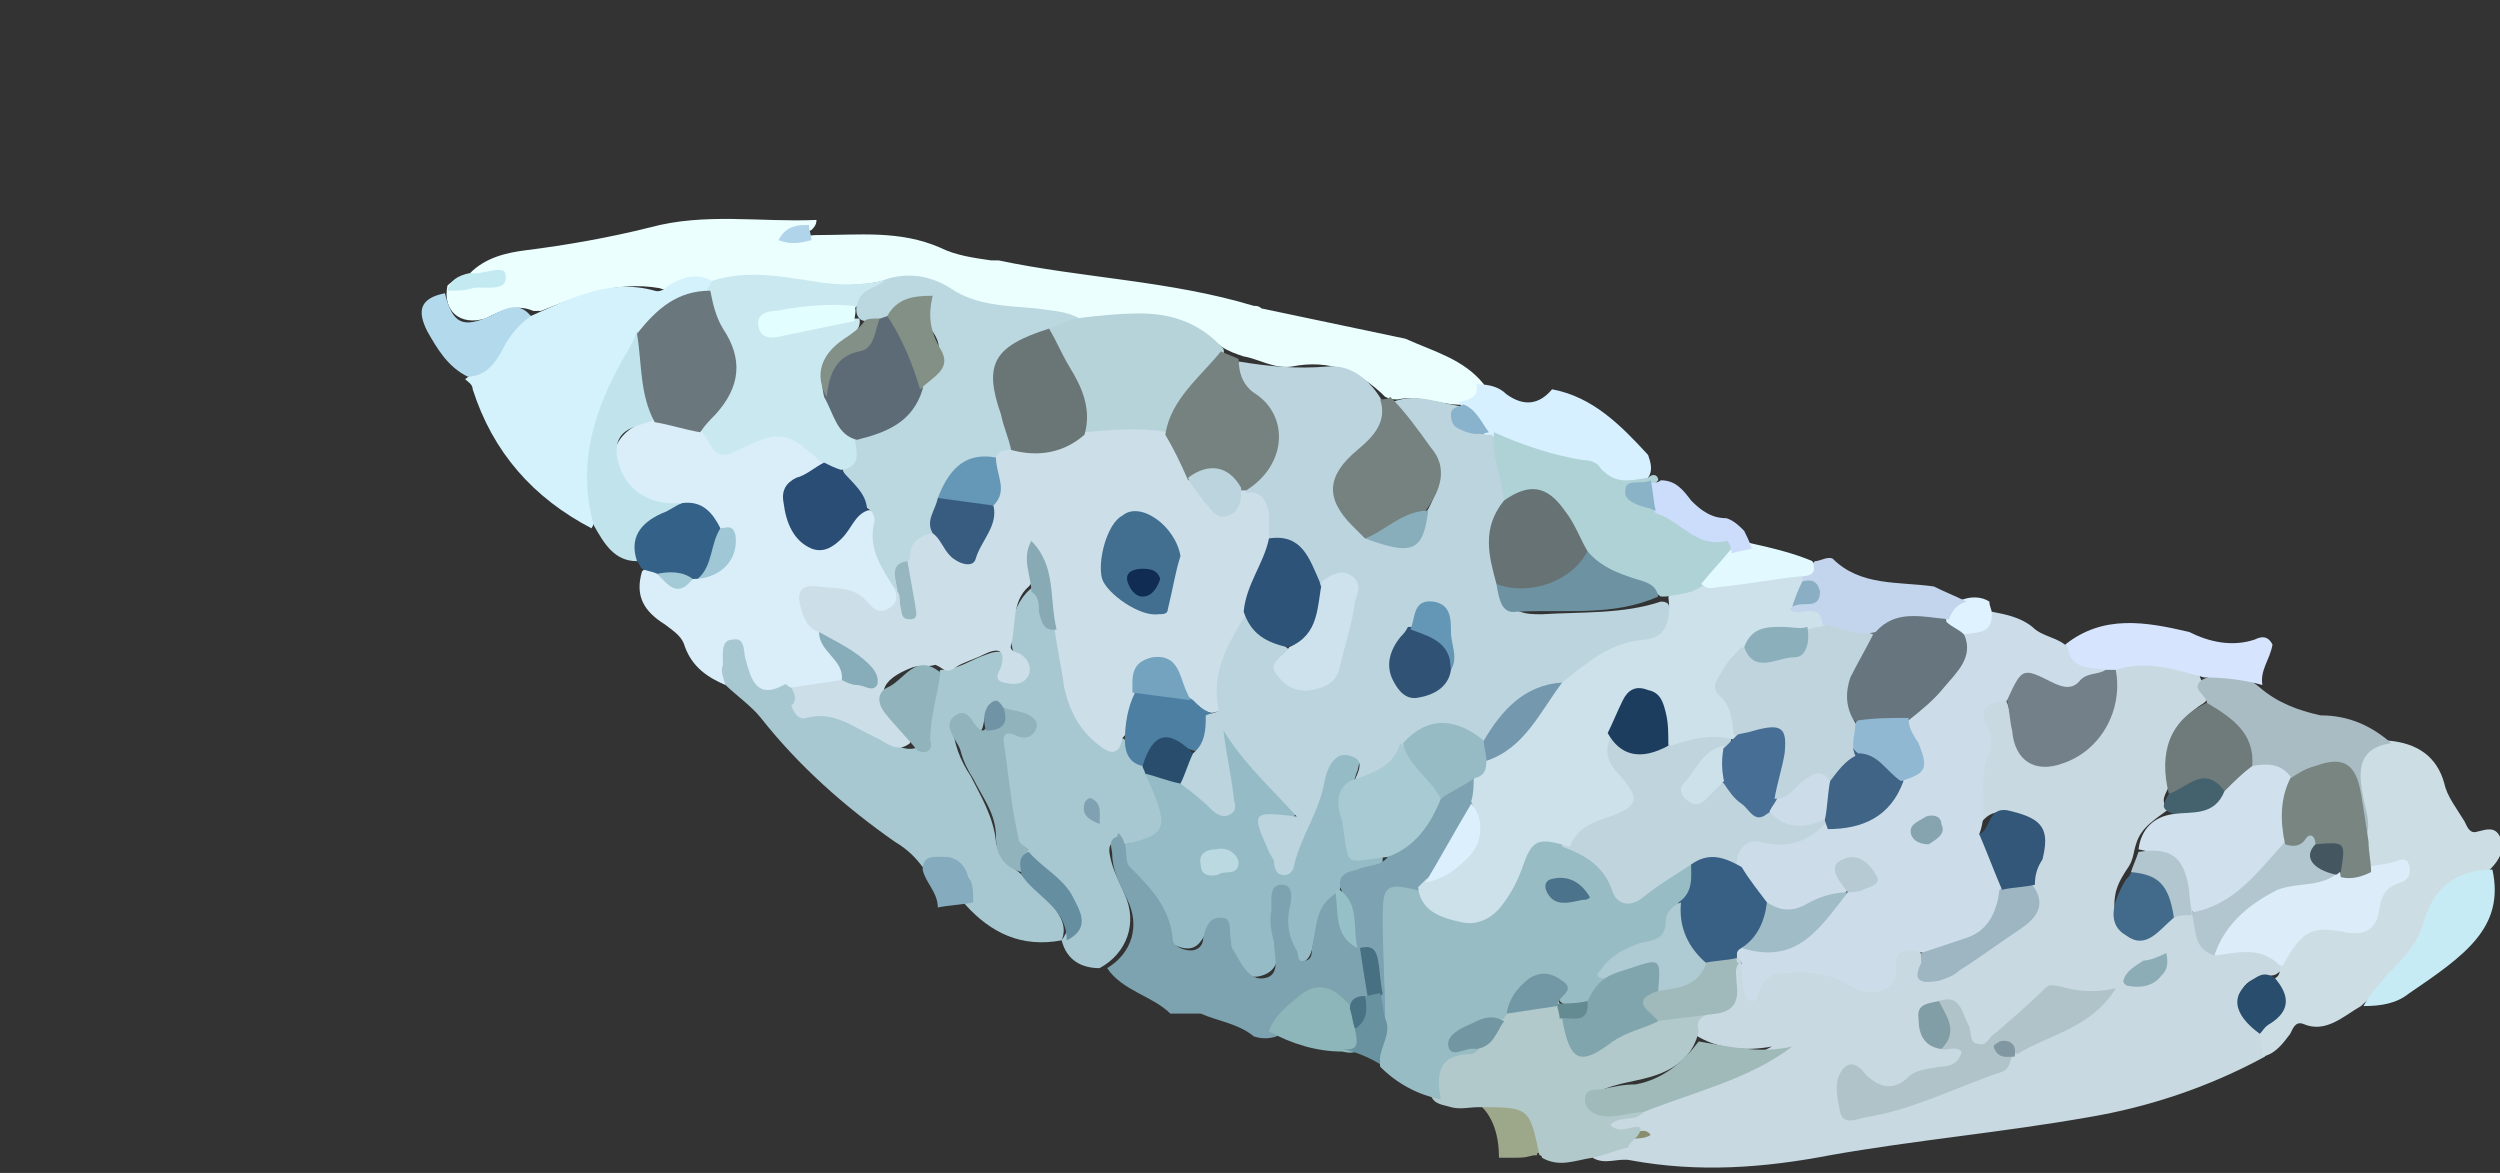
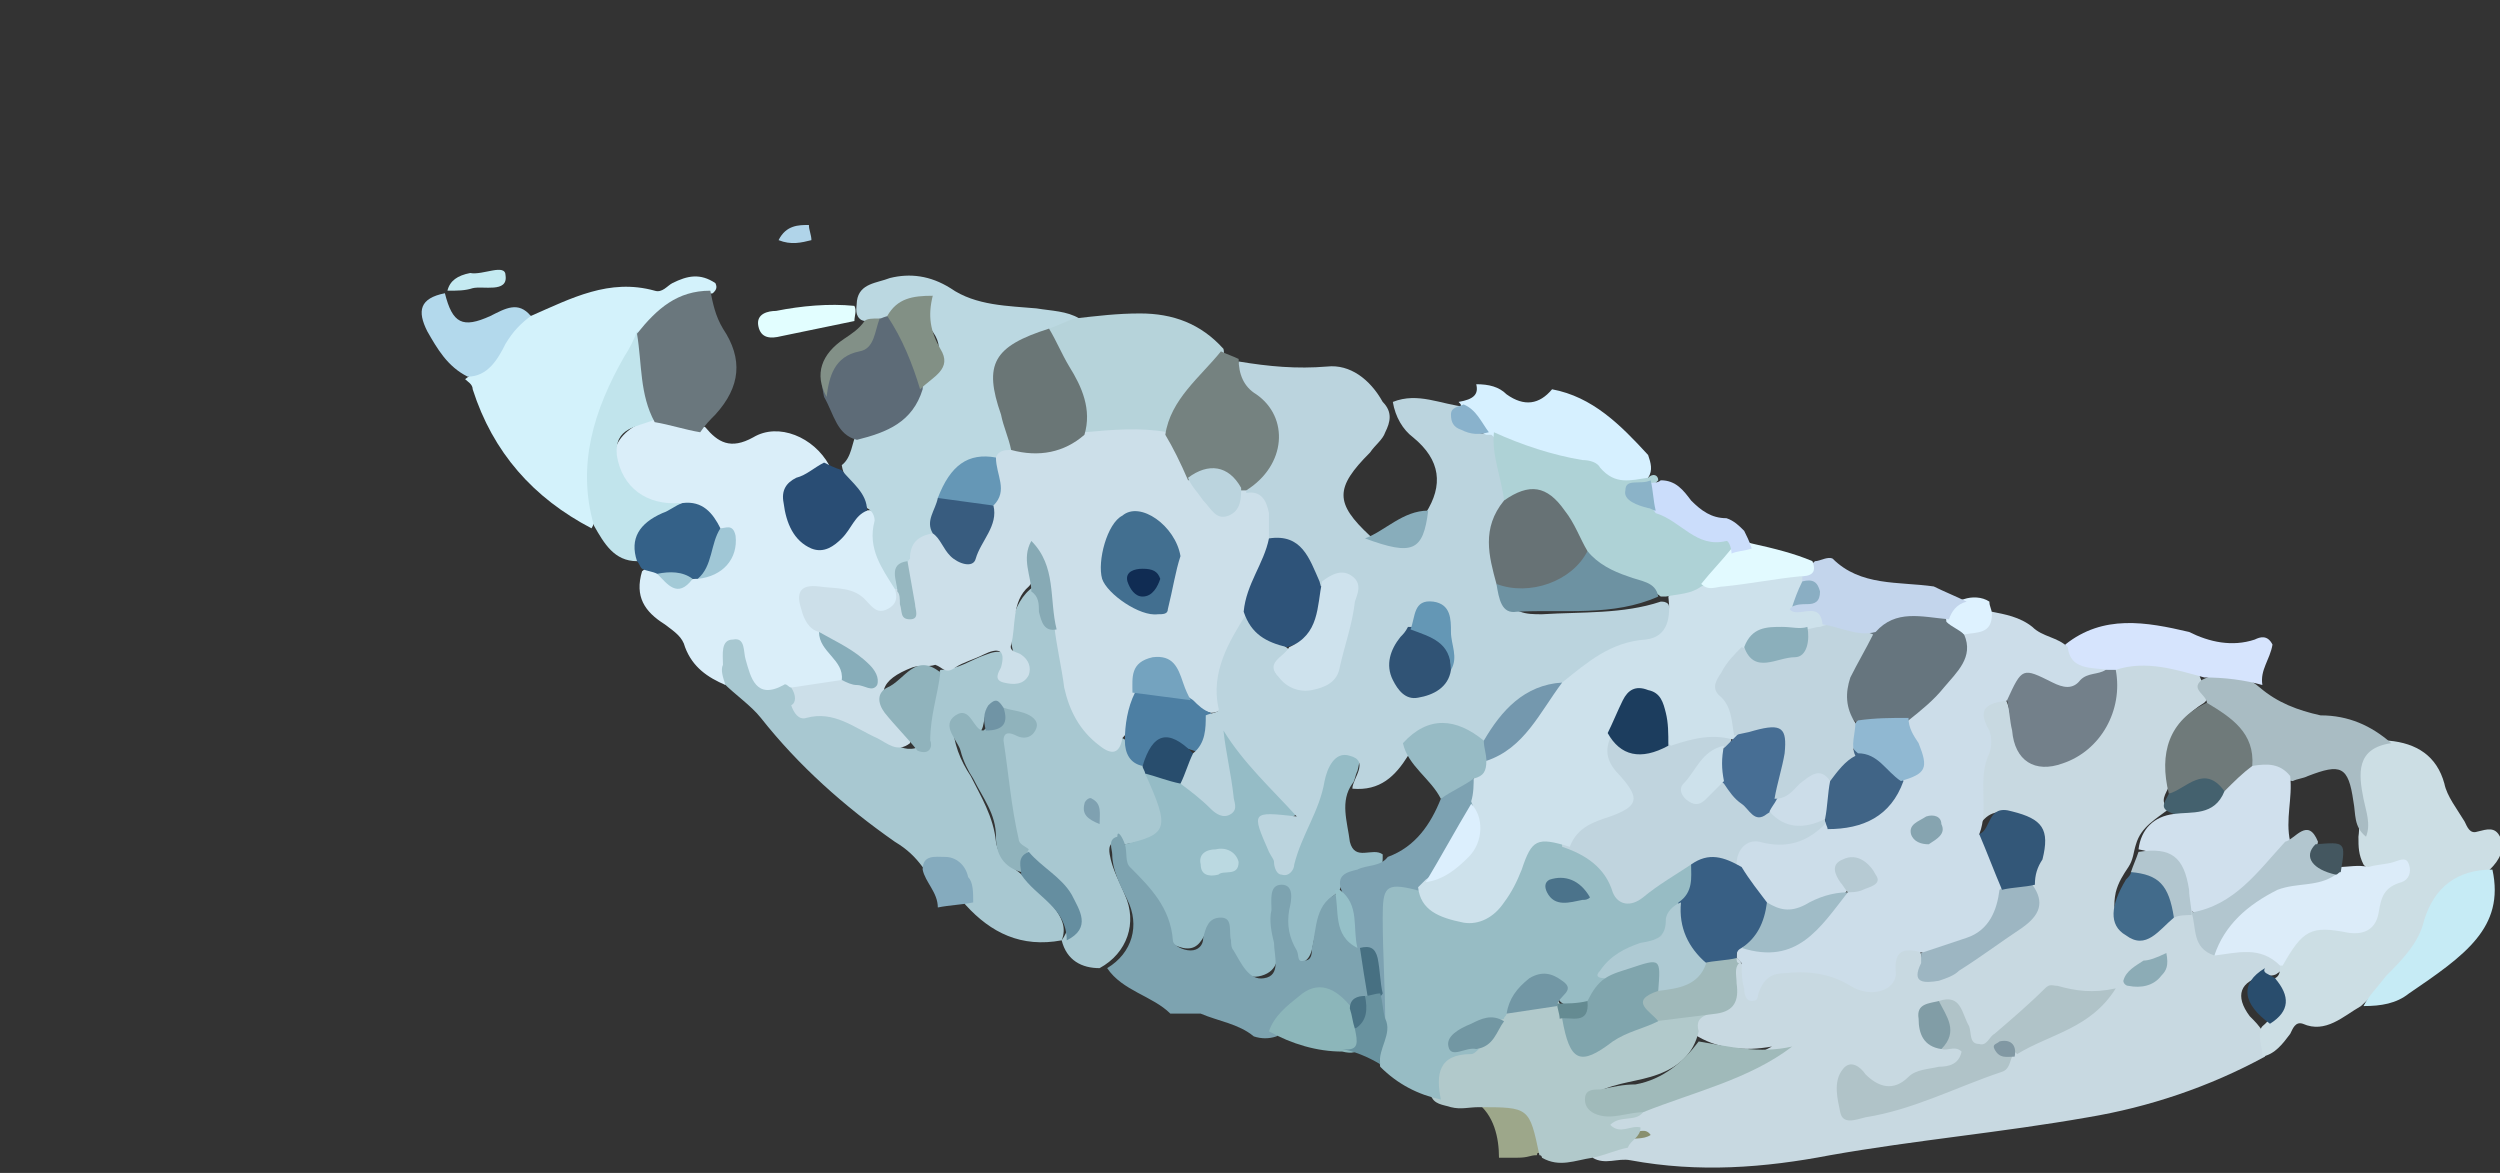
<svg xmlns="http://www.w3.org/2000/svg" version="1.1" id="Layer_1" x="0px" y="0px" viewBox="0 0 98.9 46.4" style="enable-background:new 0 0 98.9 46.4;" xml:space="preserve">
  <rect x="0" y="0" width="98.9" height="46.4" fill="#333333" stroke="none" />
  <style type="text/css">
	.st0{fill:#9DA78A;}
	.st1{fill:#898F6E;}
	.st2{fill:#C8D9E1;}
	.st3{fill:#A8C8D1;}
	.st4{fill:#ECFFFF;}
	.st5{fill:#DAEEF9;}
	.st6{fill:#CCDEE4;}
	.st7{fill:#D3F2FB;}
	.st8{fill:#B1C9CB;}
	.st9{fill:#A9BCC3;}
	.st10{fill:#C1E4EC;}
	.st11{fill:#C6EBF5;}
	.st12{fill:#D6E4FD;}
	.st13{fill:#B3D9EC;}
	.st14{fill:#346188;}
	.st15{fill:#85ABBE;}
	.st16{fill:#C4EAF1;}
	.st17{fill:#CCDDE9;}
	.st18{fill:#D0E0ED;}
	.st19{fill:#B0C3C8;}
	.st20{fill:#DCECF9;}
	.st21{fill:#73808A;}
	.st22{fill:#A0BABA;}
	.st23{fill:#6F7A7A;}
	.st24{fill:#B2C6CF;}
	.st25{fill:#9DB6C2;}
	.st26{fill:#335778;}
	.st27{fill:#A0B9BA;}
	.st28{fill:#426B8B;}
	.st29{fill:#294D6D;}
	.st30{fill:#44616E;}
	.st31{fill:#819DA6;}
	.st32{fill:#8CACB6;}
	.st33{fill:#8198A3;}
	.st34{fill:#CCDFE9;}
	.st35{fill:#95BCC6;}
	.st36{fill:#7DA3B0;}
	.st37{fill:#90B3BC;}
	.st38{fill:#4D7FA3;}
	.st39{fill:#658EA0;}
	.st40{fill:#284D6D;}
	.st41{fill:#87AAB5;}
	.st42{fill:#7094A5;}
	.st43{fill:#7FA1B1;}
	.st44{fill:#BBD4DE;}
	.st45{fill:#BBD8E1;}
	.st46{fill:#CAE8F0;}
	.st47{fill:#B6D3DA;}
	.st48{fill:#758280;}
	.st49{fill:#D6F0FF;}
	.st50{fill:#B0D4E9;}
	.st51{fill:#6A777D;}
	.st52{fill:#294D74;}
	.st53{fill:#87ADBA;}
	.st54{fill:#A0C7D6;}
	.st55{fill:#A3CAD7;}
	.st56{fill:#788581;}
	.st57{fill:#97BCC4;}
	.st58{fill:#80A5AD;}
	.st59{fill:#7297A5;}
	.st60{fill:#7297A3;}
	.st61{fill:#658B92;}
	.st62{fill:#C0D4DE;}
	.st63{fill:#66757E;}
	.st64{fill:#385F84;}
	.st65{fill:#406486;}
	.st66{fill:#90B8D2;}
	.st67{fill:#A0BCC7;}
	.st68{fill:#DEF2FF;}
	.st69{fill:#B6CAD3;}
	.st70{fill:#86A4B0;}
	.st71{fill:#445760;}
	.st72{fill:#AECAD3;}
	.st73{fill:#6A7676;}
	.st74{fill:#2E5379;}
	.st75{fill:#426F90;}
	.st76{fill:#385C7F;}
	.st77{fill:#6597B6;}
	.st78{fill:#74A3BF;}
	.st79{fill:#96B7C0;}
	.st80{fill:#A8CBD3;}
	.st81{fill:#7DA2B2;}
	.st82{fill:#BBD9E1;}
	.st83{fill:#95C0C8;}
	.st84{fill:#8CB6BA;}
	.st85{fill:#477082;}
	.st86{fill:#497284;}
	.st87{fill:#CDE1EB;}
	.st88{fill:#AED2D6;}
	.st89{fill:#677275;}
	.st90{fill:#CEE2ED;}
	.st91{fill:#6D92A2;}
	.st92{fill:#97BBC5;}
	.st93{fill:#305375;}
	.st94{fill:#7498AE;}
	.st95{fill:#88ADBB;}
	.st96{fill:#6497B5;}
	.st97{fill:#89B2CC;}
	.st98{fill:#5D6B77;}
	.st99{fill:#829085;}
	.st100{fill:#E2FEFF;}
	.st101{fill:#829087;}
	.st102{fill:#68929F;}
	.st103{fill:#4B738B;}
	.st104{fill:#476E94;}
	.st105{fill:#1C3D5E;}
	.st106{fill:#C3D5EC;}
	.st107{fill:#102C53;}
	.st108{fill:#DCEFFD;}
	.st109{fill:#E2FAFF;}
	.st110{fill:#8BAFBB;}
	.st111{fill:#8AAEC3;}
	.st112{fill:#CBDDFB;}
	.st113{fill:#8BB3C8;}
</style>
  <path class="st0" d="M59.5,45.7c0-0.8-0.2-1.7-0.9-2.2c0.2,0,0.5,0.1,0.7,0.1c1.9,0.1,2.1,0.1,1.7,2c-0.3,0-0.3,0.1-0.8,0.1  C59.8,45.7,59.7,45.7,59.5,45.7z" />
  <path class="st1" d="M64.3,45.3c-0.2-0.5,0.3-0.6,0.5-0.8c0.3,0,0.8-0.2,0.9,0.3s-0.4,0.4-0.7,0.5C64.8,45.2,64.6,45.3,64.3,45.3z" />
  <path class="st1" d="M62.2,45.5c-0.2-0.5,0-1.3,0.2-1.6c0.3,0,1.7-0.1,1.7,0.5c0.1,0.5-0.9,1-1.2,1.1C62.7,45.5,62.4,45.5,62.2,45.5  z" />
  <path class="st0" d="M59.3,45.8c0-0.8-0.2-1.7-0.9-2.2c0.2,0,0.5,0.1,0.7,0.1c1.9,0.1,2.1,0.1,1.7,2c-0.3,0-0.3,0.1-0.8,0.1  C59.6,45.8,59.5,45.8,59.3,45.8z" />
  <path class="st1" d="M64.1,45.4c-0.2-0.5,0.3-0.6,0.5-0.8c0.3,0,0.8-0.2,0.9,0.3s-0.4,0.4-0.7,0.5C64.6,45.3,64.4,45.3,64.1,45.4z" />
  <path class="st1" d="M62,45.6c-0.2-0.5,0-1.3,0.2-1.6c0.3,0,1.7-0.1,1.7,0.5c0.1,0.5-0.9,1-1.2,1.1C62.5,45.6,62.2,45.5,62,45.6z" />
  <g>
    <path class="st2" d="M89.6,41.8c-2.2,1.2-4.6,2-7,2.4c-3.4,0.6-6.8,0.9-10.2,1.5c-2.6,0.5-5.2,0.7-7.9,0.2c-0.5-0.1-1,0.2-1.5-0.1   c0.3-0.4,0.7-0.5,1.2-0.7c0.4-0.1,0.8,0,1.1-0.2c-0.2-0.3-0.5-0.1-0.7-0.1s-0.3,0.1-0.5,0c-0.3,0-0.6,0-0.6-0.4   c0-0.3,0.2-0.4,0.5-0.5c0.2-0.1,0.5-0.1,0.7-0.2c1.8-0.7,3.7-1.4,5.4-2.3c-1.1,0.2-2.2,0.1-3.1-0.5c-0.3-0.7,0.2-0.8,0.6-1.1   c0.5-0.2,0.7-0.6,0.7-1.2c0-0.3-0.1-0.6,0.4-0.7c0.3,0.2,0.3,0.6,0.5,0.9c1.1-1.2,2.4-0.9,3.7-0.4c1.2,0.5,1.2,0.5,1.7-0.7   c0.3-0.6,0.7-0.7,1.3-0.3c0.3,1.2,0.4,1.2,1.5,0.5c0.7-0.5,1.5-1,2.2-1.5c0.6-0.4,0.8-0.8,0.5-1.5c-0.1-0.5,0.2-1,0.2-1.5   c0.1-0.5,0-0.9-0.5-1.1c-0.4-0.2-0.9-0.3-1.3,0.1c-0.2,0.2-0.3,0.5-0.7,0.2c0.1-0.9-0.1-1.9,0.1-2.8c0.1-0.4,0.1-0.8,0-1.2   c-0.2-1,0.1-1.3,1.2-1.2c0.4,0.3,0.4,0.8,0.5,1.3c0.2,1,0.8,1.3,1.8,1c1.1-0.4,1.7-1.3,1.9-2.4c0.1-0.4-0.1-0.7,0.2-1.1   c1.2-0.7,2.3-0.3,3.5,0.2c-0.1,0.5,0.4,0.8,0.3,1.2c0,0.1,0,0.1-0.1,0.2c-1.3,0.8-1.6,1.9-1.4,3.3c-0.1,0.3-0.4,0.6,0,0.9   c-0.5,0.4-1.1,0.7-1.3,1.4c-0.1,0.3-0.1,0.6-0.3,0.9c-0.2,0.3-0.4,0.6-0.5,1c-0.1,0.5-0.1,0.9,0.3,1.2s0.8,0.1,1.2-0.2   c0.2-0.1,0.3-0.3,0.6-0.4c0.2-0.1,0.5-0.1,0.7-0.1c0.1,0,0.2,0.1,0.2,0.2c0.3,0.5,0.2,1.2,0.9,1.4c1-0.2,1.9-0.3,2.6,0.6   c0.1,0.2,0.1,0.4-0.1,0.5c-0.1,0.1-0.3,0.1-0.5,0.1c-1,0.2-1.2,0.8-0.6,1.6c0.2,0.2,0.4,0.4,0.5,0.6C89.7,41.3,89.7,41.6,89.6,41.8   z" />
    <path class="st3" d="M36.5,34.3c-0.3-0.4-0.6-0.7-1.1-1c-2-1.4-3.8-3-5.3-4.9c-0.4-0.5-1-0.9-1.5-1.4c-0.3-0.3-0.4-0.6-0.3-1   s0.1-0.8,0.6-0.9s0.7,0.3,0.8,0.7c0.1,1,0.9,1.1,1.6,1.2c0.2,0.3,1.8,1.3,2.2,1.5c0.6,0.2,1.1,0.5,1.6,0.8c0.4,0.2,0.7,0.4,1.1,0.3   c0.5-0.2,0.5-0.6,0.5-1c0-0.7,0.2-1.4,0.5-2.1c0.7,0,1.2-0.4,1.8-0.6c0.5-0.2,0.9-0.2,1,0.5c0,0.2-0.1,0.4,0.2,0.5   c0.1,0,0.2,0,0.3-0.1c0.2-0.3,0-0.4-0.2-0.6c-0.6-0.8-0.3-2.4,0.6-3c0.7,0.3,0.3,1.2,1,1.5c0.4,0.7,0.4,1.5,0.5,2.2   c0.1,0.8,0.4,1.4,0.9,2c0.3,0.4,0.7,0.5,1.1,0.3c0.4,0.2,0.6,0.7,0.9,0.9c0.1,0.1,0.2,0.3,0.2,0.4c0.2,0.3,0.3,0.6,0.4,0.9   c0.4,1.3,0.1,1.8-1.4,2c-0.3-0.1-0.7-0.2-0.6,0.4c0.1,0.6,0.4,1.1,0.6,1.6c0.5,1.1,0.1,2.3-1,2.9c-0.7,0-1.3-0.3-1.5-1.1   c0.5-0.7,0.3-1.4-0.2-2c-0.4-0.6-1-0.9-1.5-1.4s-0.6-1.2-0.7-1.9c-0.1-0.6-0.2-1.2-0.3-1.8c-0.1-0.7-0.3-1.5,0.9-1.3   c-0.1-0.5-0.4-0.5-0.7-0.6c-0.8-0.3-0.4,0.6-0.8,0.8c-0.4,0.1-0.6-0.3-1-0.4c0,0.8,0.3,1.5,0.7,2.1c0.4,0.8,0.9,1.6,1,2.6   c0.1,0.6,0.5,0.9,0.9,1.2c0.5,0.4,0.9,0.9,1.4,1.4c0.3,0.4,0.5,0.8,0.3,1.3c-1.6,0.3-2.8-0.3-3.8-1.4c-0.1-0.1-0.1-0.3-0.1-0.5   C37.9,34.1,37.7,34,36.5,34.3z" />
-     <path class="st4" d="M18.6,10.8c0.6-0.6,1.4-0.8,2.2-0.9c1.6-0.2,3.3-0.5,4.9-0.9c2.2-0.6,4.4-0.2,6.6-0.3c0,0.2-0.1,0.3-0.2,0.4   c-0.2,0.1-0.5,0.2-0.8,0.3c0.4,0,0.7-0.1,1-0.1c1.7,0,3.3-0.2,4.9,0.5c0.6,0.3,1.3,0.4,2,0.5c0.1,0,0.2,0,0.3,0   c3.3,0.7,6.8,0.8,10.1,1.8c0.1,0,0.2,0,0.3,0.1c1.9,0.4,3.8,0.8,5.7,1.2c1.1,0.5,2.3,0.8,3.1,1.8c0,0.5-0.2,0.7-0.6,0.8   c-1,0.1-1.9-0.4-2.8-0.2c-0.2,0-0.3,0-0.5-0.1c-1-1-2.2-1.5-3.7-1.2c-0.7,0.1-1.3-0.3-1.9-0.4c-0.3-0.1-0.6-0.2-0.9-0.4   c-1.3-1.2-2.8-1.3-4.5-1.2c-0.4,0-0.8,0.1-1.2,0.1c-0.9-0.2-1.7-0.3-2.6-0.4c-0.9-0.1-1.8-0.2-2.6-0.7s-1.5-0.6-2.4-0.4   c-1.6,0.4-3.1,0-4.7,0c-0.6,0-1.3,0.1-1.9,0.1c-0.6-0.2-1.2-0.2-1.8,0.1c-0.1,0.1-0.3,0.2-0.5,0.1c-1.7-0.3-3.2,0.3-4.7,0.9   c-0.1,0-0.2,0-0.3,0c-0.7-0.3-1.3,0-1.9,0.3c-1,0.3-1.7-0.3-1.5-1.3l0,0c0.5-0.5,1.2-0.4,1.7-0.6C19.1,11,18.8,11.1,18.6,10.8z" />
    <path class="st5" d="M31.3,27.2c-0.1,0-0.2-0.2-0.3-0.1c-1.1,0.6-1.3-0.3-1.5-1c-0.1-0.3,0-0.9-0.5-0.8c-0.5,0-0.4,0.6-0.4,1   c-0.1,0.2,0,0.5,0.1,0.8c-0.7-0.3-1.3-0.7-1.6-1.5c-0.1-0.4-0.4-0.6-0.8-0.9c-0.8-0.5-1.2-1.1-0.9-2.1c0.2-0.2,0.4-0.1,0.7,0   c0.4,0.3,0.8,0.7,1.3,0.3c0.1,0,0.2-0.1,0.3-0.1c1.1-0.5,1.4-0.9,0.9-1.7c-0.5-0.4-0.9-0.9-1.7-0.8c-0.7,0-1.3-0.2-1.8-0.7   c-1.3-1.3-1-2.5,0.8-3.1c0.7-0.1,1.4,0.1,2,0.4c0.5,0.6,1,0.9,1.9,0.4c1-0.6,2.4,0,3,1.1c-0.2,0.4-0.5,0.6-0.8,0.7   c-0.5,0.2-0.7,0.6-0.6,1.1s0.3,1,0.9,1.2c0.5,0.2,0.8-0.2,1.2-0.6c0.3-0.3,0.5-0.7,1.1-0.6c0.2,0.1,0.4,0.3,0.4,0.5   c-0.1,1,0.4,1.8,0.8,2.5c0.1,0.4,0.1,0.8-0.4,1c-0.4,0.2-0.8,0.1-1.1-0.2c-0.4-0.3-0.9-0.5-1.4-0.5c-0.3,0-0.6-0.1-0.7,0.1   c-0.2,0.3,0,0.6,0.2,0.8c0.1,0.2,0.3,0.3,0.4,0.5c0.1,0.4,0.6,0.6,0.8,1c0.1,0.4,0.2,0.7-0.1,1C32.6,27.4,31.9,27.5,31.3,27.2z" />
    <path class="st6" d="M90,38.7c0.2-0.1,0.2-0.3,0.2-0.5c0.1-1.1,0.9-1.8,2-1.7c0.9,0.1,1.6,0,1.7-1.1c0.1-0.5,0.6-0.6,0.9-1   c-0.5-0.2-1,0.2-1.3-0.2c-0.2-0.4-0.2-0.7-0.2-1.1c0.1-0.7-0.1-1.3-0.2-2c-0.2-1.5-0.1-1.7,1.4-1.8c1.1,0.1,1.9,0.6,2.2,1.7   c0.1,0.5,0.5,1,0.8,1.5c0.1,0.2,0.2,0.5,0.5,0.4c0.4-0.1,0.7-0.2,0.9,0.2c0.2,0.5,0,0.9-0.4,1.3c-0.2,0.2-0.4,0.3-0.6,0.3   c-0.9,0.2-1.4,0.7-1.8,1.6c-0.6,1.4-1.6,2.5-2.7,3.5c-0.7,0.4-1.4,1.1-2.3,0.7c-0.3-0.1-0.4,0.2-0.5,0.4c-0.3,0.4-0.6,0.8-1.1,0.9   c0-0.3-0.1-0.6-0.1-0.8c0-0.1,0-0.3,0.1-0.4C90.1,40.1,90.2,39.5,90,38.7z" />
    <path class="st7" d="M21,12.5c1.6-0.7,3.1-1.5,4.9-1c0.3,0.1,0.5-0.2,0.7-0.3c0.6-0.3,1.1-0.4,1.7,0c0.1,0.2,0,0.3-0.1,0.4   c-1.2,0.2-2.1,0.7-2.8,1.7c-0.5,0.9-0.9,1.8-1.3,2.7c-0.5,1.1-0.8,2.3-0.6,3.6c0.1,0.4,0.2,0.8-0.1,1.3c-2.3-1.2-3.9-3-4.7-5.5   c0-0.2-0.2-0.3-0.3-0.4c0.7-0.5,1.2-1.1,1.6-1.8C20.3,12.7,20.6,12.4,21,12.5z" />
    <path class="st8" d="M65,44c-0.3,0.4-0.9,0.1-1.3,0.5c0.4,0.4,0.8,0,1.2,0.1c0,0.4-0.4,0.5-0.5,0.8c-0.5,0.1-0.9,0.3-1.4,0.4   c-0.7,0.1-1.3,0.4-2,0c0,0,0-0.1-0.1-0.1c-0.4-1.9-0.4-1.9-2.4-1.9c-0.4,0-0.7,0.1-1.1,0c-0.3-0.1-0.7-0.1-0.8-0.5   c-0.3-1.4,0-1.7,1.5-2.2c0.6-0.2,0.9-0.7,1.2-1.2c0.1-0.1,0.2-0.2,0.3-0.3c0.5-0.2,1.1-0.3,1.7-0.2c0.1,0,0.2,0.1,0.3,0.1   c0.1,0.2,0.2,0.4,0.3,0.6c0.4,1.3,0.6,1.4,1.7,0.7c0.6-0.4,1.4-0.7,2.1-0.9c0.7-0.1,1.5-0.4,2.2,0c-0.2,0.3-0.9,0.2-0.7,0.9   c-0.2,0.9-0.8,1.4-1.6,1.7c-0.8,0.3-1.6,0.3-2.4,0.7C63.7,44.2,64.5,43.5,65,44z" />
    <path class="st9" d="M94.6,29.4c-1.4,0.2-1.3,1.2-1.1,2.2c0.1,0.5,0.3,1,0.1,1.5c-0.5-0.4-0.4-0.9-0.5-1.4c-0.2-1.4-0.5-1.5-1.8-1   c-0.2,0.1-0.4,0.1-0.6,0.2c-0.6-0.1-1.1-0.3-1.6-0.4c-0.3-1-1-1.9-1.8-2.6c0.1-0.4-0.7-0.6-0.2-1c0.8-0.4,1.6-0.3,2.3,0.3   c0.7,0.6,1.5,0.9,2.4,1.1C92.9,28.3,93.8,28.7,94.6,29.4z" />
    <path class="st10" d="M23.5,20.8c-0.7-2.4,0-4.6,1.2-6.7c0.2-0.3,0.4-0.7,0.5-1c0.7,1.1,0.6,2.3,0.7,3.5c-0.7,0.3-1.6,0.3-1.5,1.4   c0.2,1.3,1.2,2,2.5,1.9c0.1,0.2,0,0.3-0.2,0.4c-0.9,0.3-1.3,1-1.5,1.9C24.3,22.2,23.9,21.5,23.5,20.8z" />
    <path class="st11" d="M93.5,39.8c0.2-0.4,0.6-0.8,0.9-1.2c0.6-0.6,1.3-1.3,1.5-2.2c0.4-1.3,1.3-2,2.7-2c0.5,2.3-1.1,3.4-3.3,4.9   C94.8,39.7,94.2,39.8,93.5,39.8z" />
    <path class="st12" d="M89.5,27.1c-0.7-0.2-1.5-0.3-2.3-0.3c-1.1-0.3-2.3-0.7-3.5-0.3c-0.1,0.1-0.3,0.2-0.4,0.2   c-1.3-0.1-1.5-0.2-1.6-1.2c1.5-1.2,3.2-0.9,4.9-0.5c0.8,0.4,1.7,0.6,2.6,0.3c0.2-0.1,0.5-0.2,0.7,0.2   C89.8,26.1,89.4,26.5,89.5,27.1z" />
    <path class="st13" d="M21,12.5c-0.4,0.3-0.7,0.6-1,1.1c-0.3,0.6-0.7,1.3-1.5,1.3c-0.8-0.4-1.2-1.1-1.6-1.8   c-0.4-0.8-0.3-1.3,0.7-1.5c0.3,1.2,0.7,1.4,1.8,0.9C20,12.2,20.5,11.9,21,12.5z" />
    <path class="st14" d="M25.2,22.2c-0.3-0.9,0.1-1.5,1-1.9c0.3-0.1,0.5-0.3,0.8-0.4c0.8-0.1,1.2,0.4,1.5,1c0,0.8-0.1,1.6-0.9,2h-0.1   h-0.1c-0.5,0.1-1,0-1.4-0.2c-0.2-0.1-0.4-0.1-0.6-0.2C25.3,22.4,25.3,22.3,25.2,22.2z" />
    <path class="st15" d="M38.5,35.7c-0.5,0.1-0.9,0.1-1.4,0.2c0-0.6-0.5-1-0.6-1.5c0-0.6,0.5-0.5,0.9-0.5s0.8,0.3,0.9,0.8   C38.5,34.9,38.5,35.3,38.5,35.7z" />
    <path class="st16" d="M18.6,10.8c0.5,0.1,1.4-0.4,1.4,0.1c0.1,0.7-0.9,0.4-1.3,0.5c-0.3,0.1-0.6,0.1-1,0.1   C17.8,11.1,18.1,10.9,18.6,10.8z" />
    <path class="st17" d="M81.8,25.6c0.1,0.9,0.9,0.8,1.6,0.9c-0.8,0.6-1.5,1.2-2.5,0.6c-0.7-0.4-0.9,0.5-1.4,0.6   c-0.7,0.1-1.4,0.2-0.8,1.2c0.1,0.3,0.1,0.6,0,0.9c-0.5,1,0,2.2-0.4,3.2c0.8,0.5,0.9,1.4,1.1,2.2c-0.2,1.7-1.6,2.7-3.3,2.5   c-0.7-0.2-1.2-0.2-1.1,0.8c0,0.7-1,1-1.8,0.5s-1.7-0.6-2.6-0.5c-0.5,0-0.8,0.2-1,0.7c-0.1,0.2,0,0.4-0.3,0.4   c-0.2,0-0.3-0.2-0.3-0.5c-0.1-0.3-0.1-0.7-0.1-1c-0.1-0.1-0.1-0.1-0.2-0.2c0-0.2,0-0.4,0.2-0.5c1.7,0.4,2.7-0.7,3.8-1.8   c0.1-0.1,0.3-0.2,0.4-0.3s0.2-0.2,0.4-0.3c0.2-0.1,0.5-0.2,0.3-0.5c-0.1-0.2-0.4-0.3-0.6-0.3c-0.4,0.1-0.2,0.3-0.2,0.6   c0.1,0.2,0.2,0.4-0.1,0.6c-0.6,0.4-1.3,0.6-2,0.8c-0.4,0.1-0.8,0-1.1-0.3c-0.5-0.5-1-1-1.2-1.7c0-0.8,0.6-1.2,1.2-1.1   c0.9,0.2,1.6-0.2,2.3-0.6c1.3,0,2.3-0.6,2.9-1.7c0.7-0.4,0.8-0.9,0.4-1.5c-0.1-0.3-0.2-0.5-0.2-0.8c0.4-0.7,1-1.1,1.5-1.7   c0.4-0.5,0.7-1,0.7-1.7c0.3-0.3,0.8-0.4,1.1-0.8c0.1-0.1,0.2-0.1,0.3-0.1c0.5,0.1,1.1,0.2,1.6,0.6C80.8,25.2,81.4,25.2,81.8,25.6z" />
    <path class="st18" d="M89.1,30.3c0.6-0.1,1.1-0.1,1.5,0.4c0.1,0.9-0.2,1.7,0,2.6c-0.1,0.5-0.4,0.9-0.8,1.2c-0.5,0.4-1,0.8-1.5,1.3   c-0.4,0.4-0.9,0.6-1.5,0.3l0,0c-0.2-0.1-0.3-0.3-0.3-0.5c0-1.2-0.8-1.8-1.9-2c0.1-0.8,0.6-1.3,1.4-1.4c0.5-0.5,1.4-0.3,1.9-1   C88.2,30.9,88.4,30.3,89.1,30.3z" />
    <path class="st19" d="M76.7,39.6c0.9-0.3,0.9,0.5,1.2,1c0.1,0.3,0,0.7,0.4,0.7c0.3,0.1,0.4-0.3,0.6-0.4c0.7-0.6,1.4-1.2,2-1.8   c0.2-0.2,0.3-0.1,0.5-0.1c0.7,0.2,1.4,0.3,2.3,0.1c-1,1.6-2.6,1.8-3.9,2.6c-0.1-0.1-0.2-0.2-0.4-0.1c0.1,0.1,0.2,0.1,0.2,0.2   c-0.1,0.2-0.1,0.5-0.4,0.6c-1.8,0.6-3.5,1.5-5.4,1.8c-0.4,0.1-0.9,0.3-1-0.2s-0.3-1.2,0.1-1.7c0.3-0.4,0.7-0.1,0.9,0.2   c0.5,0.5,1.1,0.7,1.7,0.1c0.3-0.3,0.8-0.3,1.2-0.4c0.4,0,0.8-0.1,0.9-0.6c-0.3-0.3-0.7,0.1-0.9-0.2C76.9,40.8,76.7,40.2,76.7,39.6z   " />
    <path class="st20" d="M93.7,34.3c0.3-0.1,0.7-0.1,1-0.2c0.3-0.1,0.5-0.2,0.6,0.1s0,0.6-0.3,0.7c-0.7,0.2-0.8,0.6-0.9,1.2   c-0.1,0.6-0.5,0.9-1.2,0.8c-1.5-0.3-1.8-0.1-2.6,1.3h-0.1c-0.8-0.8-1.7-0.5-2.6-0.4c0-1.1,0.6-1.8,1.4-2.3c1-0.6,2.1-0.9,3.2-1.1   c0.1,0,0.2-0.1,0.3-0.1C92.9,34.3,93.3,34.2,93.7,34.3z" />
    <path class="st21" d="M79.4,27.7c0.6-1.3,0.6-1.3,1.8-0.7c0.4,0.2,0.8,0.3,1.1-0.1c0.3-0.3,0.7-0.2,1-0.4c0.1,0,0.3,0,0.4,0   c0.3,1.6-0.6,3.2-2.1,3.7c-1.1,0.4-1.9-0.1-2-1.3C79.5,28.5,79.5,28.1,79.4,27.7z" />
    <path class="st22" d="M65,44c-0.6,0-1.2,0.3-1.8,0.1c-0.3-0.1-0.5-0.3-0.5-0.6c0-0.4,0.3-0.4,0.6-0.4c0.5-0.1,0.9-0.2,1.4-0.2   c1.1-0.2,1.9-0.9,2.5-1.7c1.2,0.2,2.4,0.5,3.7,0.2C69.2,42.7,67,43.2,65,44z" />
    <path class="st23" d="M89.1,30.3c-0.4,0.3-0.7,0.6-1.1,1c-0.8-0.4-1.5,0.2-2.2,0.1c-0.4-1.6,0-2.9,1.5-3.6   C88.3,28.4,89.2,29,89.1,30.3z" />
    <path class="st24" d="M92.4,34.6c-0.7,0.5-1.5,0.3-2.3,0.6c-1.2,0.6-2.1,1.4-2.5,2.6c-0.9-0.3-0.7-1.1-0.9-1.7   c1.7-0.3,2.6-1.6,3.7-2.8c0.4-0.1,0.9-1,1.3,0C91.5,34,92.1,34.2,92.4,34.6z" />
    <path class="st25" d="M76,37.7c0.6-0.2,1.2-0.4,1.8-0.6c0.9-0.3,1.2-1.1,1.3-1.9c0.4-0.3,0.8-0.4,1.3-0.2c0.5,0.7,0.3,1.2-0.4,1.7   c-0.9,0.6-1.7,1.2-2.5,1.7c-0.2,0.2-0.5,0.3-0.8,0.4c-0.6,0.1-1.1,0.1-0.7-0.7C76,38,76,37.8,76,37.7z" />
    <path class="st26" d="M80.5,35c-0.4,0.1-0.9,0.1-1.3,0.2c-0.3-0.7-0.6-1.5-0.9-2.2c0.5-0.2,0.3-1.2,1.3-0.9   c1.2,0.3,1.5,0.7,1.2,1.9C80.6,34.3,80.5,34.6,80.5,35z" />
    <path class="st27" d="M68.7,37.9c0,0.1,0,0.2,0.1,0.2c-0.2,0.2-0.1,0.5-0.1,0.8c0.1,0.7-0.1,1.1-0.8,1.2c-0.8,0.1-1.6,0.2-2.4,0.3   c-0.4-0.1-0.8-0.3-0.7-0.8c0-0.4,0.4-0.5,0.7-0.7c0.8-0.1,1.4-0.5,2-1C67.9,37.8,68.3,37.7,68.7,37.9z" />
    <path class="st28" d="M86,36.3C85.9,36.3,85.9,36.3,86,36.3c-0.6,0.5-1.1,1.3-1.9,0.7c-0.7-0.4-0.6-1.2,0-2.2   c0.1-0.1,0.2-0.2,0.2-0.3C85.4,34.2,86.2,35,86,36.3z" />
    <path class="st24" d="M86,36.3c-0.2-1.3-0.6-1.7-1.7-1.8c0.1-0.3,0.2-0.5,0.3-0.8c1.3-0.2,1.8,0.2,2,1.5c0,0.3,0.1,0.7,0.1,1   C86.5,36.2,86.2,36.2,86,36.3z" />
-     <path class="st29" d="M90,38.7c0.6,0.7,0.6,1.3-0.2,1.8c-0.2,0.1-0.3,0.3-0.4,0.4c-1.1-0.8-1.2-1.6-0.2-2.2   C89.5,38.5,89.7,38.5,90,38.7z" />
+     <path class="st29" d="M90,38.7c0.6,0.7,0.6,1.3-0.2,1.8c-1.1-0.8-1.2-1.6-0.2-2.2   C89.5,38.5,89.7,38.5,90,38.7z" />
    <path class="st30" d="M85.8,31.4c0.7-0.2,1.4-1.2,2.2-0.1c-0.4,1-1.3,0.8-2,0.9C85.4,32,85.6,31.8,85.8,31.4z" />
    <path class="st31" d="M76.7,39.6c0.3,0.6,0.8,1.2,0.1,1.9c-0.7-0.1-0.9-0.6-0.9-1.2C75.8,39.7,76.3,39.7,76.7,39.6z" />
    <path class="st32" d="M85.7,37.7c0.1,0.5,0,0.7-0.2,0.9c-0.3,0.4-0.8,0.5-1.3,0.4c-0.1,0-0.2-0.1-0.2-0.2c0.1-0.4,0.5-0.6,0.8-0.8   C85,38,85.3,37.9,85.7,37.7z" />
    <path class="st33" d="M79.7,41.8c-0.3,0-0.6,0.1-0.8-0.3c-0.1-0.2,0.1-0.2,0.2-0.3C79.5,41.1,79.8,41.3,79.7,41.8   C79.8,41.8,79.7,41.8,79.7,41.8z" />
    <path class="st34" d="M31.3,27.2c0.7-0.1,1.3-0.2,2-0.3c0.3-0.2,0.6,0.1,1-0.1c-0.4-0.9-1.4-1.1-1.9-1.8c-0.4-0.1-0.6-0.5-0.7-0.9   c-0.2-0.6-0.1-1,0.7-0.9c0.7,0.1,1.4,0,1.9,0.6c0.2,0.2,0.4,0.5,0.8,0.3c0.4-0.2,0.4-0.5,0.3-0.8c0.1-0.1,0.2-0.1,0.2,0   c0.1,0.1,0.2,0.3,0.3,0.5c0-0.6-0.2-1.2-0.2-1.8c0.1-0.6,0.3-1,0.9-1.1c0.5,0,0.7,0.3,1,0.7c0.4,0.5,0.7,0.4,0.9-0.2   c0.2-0.5,0.5-1,0.6-1.6c0.2-0.6,0-1.2,0.1-1.8c0.1-0.3,0.4-0.4,0.7-0.4c1.1,0.1,2.1-0.1,3-0.7c1.1-0.3,2.1-0.4,3.2,0   c0.5,0.4,0.7,1.1,1.1,1.7c0.1,0.2,0.2,0.4,0.3,0.5c0.7,1.1,1,1.1,1.7,0c0.1-0.1,0.2-0.1,0.3-0.1c1,0.2,1.1,0.6,1,2   c-0.1,1.1-0.9,2-0.9,3.1c-0.6,1.2-1.2,2.3-1.1,3.6c0,0.3-0.3,0.5-0.6,0.5c-0.4-0.1-0.6-0.3-0.9-0.5c-0.2-0.2-0.3-0.4-0.4-0.6   c-0.2-0.4-0.3-0.9-1-0.8C45,26.4,45,26.9,45,27.4c-0.2,0.6-0.1,1.3-0.6,1.8c-0.1,0.6-0.4,0.7-0.9,0.3c-0.8-0.6-1.2-1.4-1.4-2.3   c-0.1-0.8-0.3-1.6-0.4-2.5c-0.7-0.8-0.3-1.9-0.8-2.8c-0.1,0.5,0.1,1-0.2,1.3c-0.7,0.6-0.5,1.6-0.7,2.3c-0.1,0.3,0.3,0.3,0.4,0.4   c0.3,0.2,0.4,0.5,0.3,0.8c-0.2,0.4-0.6,0.4-1,0.3s-0.2-0.4-0.1-0.6c0.2-0.7-0.1-0.8-0.7-0.5c-0.4,0.2-0.8,0.3-1.1,0.5   c-0.4,0.3-0.5,0-0.8-0.1c-0.3,0.1-0.6,0-0.9,0.1c-1.3,0.5-1.5,1.1-0.6,2.1c0.2,0.3,0.6,0.5,0.5,0.9c-0.5,0.4-0.9,0-1.3-0.2   c-0.9-0.4-1.7-1.1-2.8-0.8c-0.3,0.1-0.5-0.2-0.6-0.5C31.5,27.8,31.5,27.5,31.3,27.2z" />
    <path class="st35" d="M44.5,33.4c1.7-0.4,1.8-0.6,0.8-2.8c0.6-0.3,1.1,0.1,1.6,0.3c0.5,0.3,1,1.1,1.5,0.8c0.6-0.3,0-1.2,0-1.8   c0-0.5-0.4-1.1,0.2-1.3c0.5-0.2,0.6,0.6,0.9,0.9c0.4,0.7,1,1.2,1.5,1.8c0.2,0.2,0.5,0.5,0.4,0.8c-0.2,0.3-0.5,0.2-0.8,0.2   c-0.5,0-0.5,0.2-0.4,0.6c0.1,0.3,0.2,0.6,0.6,1c0.4-1,0.9-1.9,1.2-2.9c0.1-0.4,0.2-0.8,0.4-1.1s0.6-0.6,1-0.4   c0.5,0.2,0.4,0.6,0.3,1c-0.1,0.2-0.1,0.4-0.2,0.5c-0.5,0.7-0.2,1.5-0.1,2.3c0.2,0.8,0.9,0.2,1.3,0.5c0,0.5,0,0.5-0.5,0.6   s-1,0.2-1.2,0.8c-0.1,0.1-0.1,0.1-0.2,0.2c-0.6,0.4-0.6,1.1-0.8,1.7c-0.1,0.4-0.1,1-0.7,1c-0.5,0-0.6-0.6-0.7-1   c-0.2-0.5-0.1-1-0.2-1.5c-0.1,0.5,0,1.1,0.1,1.6c0.1,0.6,0.1,1.2-0.6,1.4c-0.7,0.2-1-0.4-1.3-0.8c-0.3-0.3-0.2-0.8-0.5-1.2   c-0.3-0.1-0.4,0.2-0.4,0.3c-0.2,0.4-0.4,0.7-0.9,0.6c-0.4-0.1-0.8-0.3-0.9-0.7c-0.1-0.9-0.6-1.6-1.3-2.2   C44.4,34.4,44.1,33.9,44.5,33.4z" />
    <path class="st36" d="M44.5,33.4c0.1,0.3,0,0.7,0.2,0.9c0.8,0.8,1.6,1.6,1.7,2.9c0,0.2,0.4,0.4,0.7,0.4s0.5-0.2,0.5-0.5   c0.1-0.4,0.2-0.8,0.7-0.8s0.3,0.6,0.4,0.9c0,0.1,0,0.3,0.1,0.4c0.3,0.5,0.6,1.2,1.2,1.1c0.7-0.1,0.4-0.9,0.4-1.4   c-0.1-0.4-0.2-0.9-0.1-1.3c0-0.4-0.1-1,0.4-1s0.4,0.6,0.3,1c-0.1,0.6,0,1.1,0.3,1.6c0.1,0.2,0,0.5,0.3,0.4c0.3,0,0.3-0.3,0.3-0.5   c0.2-0.8,0.1-1.8,1.1-2.2c0.6,0.6,0.3,1.6,1,2.1c0.1,0.1,0.1,0.2,0.2,0.3c0.2,0.6,0.3,1.1,0.2,1.7c-0.1,0.3-0.4,0.5-0.6,0.6   c-1.7-0.8-1.7-0.8-3,0.7c-0.1,0.1-0.2,0.2-0.3,0.3c-0.3,0.1-0.6,0.1-0.9,0c-0.6-0.5-1.4-0.6-2.1-0.9c-0.4,0-0.8,0-1.2,0   c-0.7-0.7-1.9-0.9-2.5-1.8c1-0.6,1.3-1.7,0.8-2.7C44.3,35,44,34.4,44,33.8c0-0.2-0.2-0.6,0.2-0.7C44.2,32.8,44.4,33.1,44.5,33.4z" />
    <path class="st37" d="M39.7,28c0.3,0.1,0.5,0.1,0.8,0.2s0.6,0.3,0.5,0.6s-0.4,0.5-0.8,0.3c-0.2-0.1-0.5-0.2-0.5,0.2   c0.2,1.3,0.3,2.6,0.6,3.9c0,0.2,0.3,0.3,0.4,0.4c-0.2,0.3,0,0.6-0.3,0.9c-0.7-0.2-1-0.7-1-1.4c0-0.9-0.5-1.5-0.9-2.3   c-0.2-0.3-0.4-0.7-0.5-1.1s-0.8-1-0.2-1.4s0.7,0.6,1.1,0.6C39.3,28.6,39.4,28.3,39.7,28z" />
    <path class="st38" d="M44.5,29.3c0-0.6,0.1-1.3,0.4-1.9c0.8-0.4,1.6-0.2,2.3,0.3c0.2,0.2,0.4,0.4,0.7,0.5c0.4,0.7,0.1,1.2-0.4,1.6   c-1-0.4-1.8-0.5-2.3,0.5C44.7,30.2,44.5,29.8,44.5,29.3z" />
    <path class="st37" d="M36.3,29.7c-0.4-0.5-0.9-1-1.3-1.5c-0.3-0.4-0.3-0.8,0.1-1c0.7-0.3,1.1-1.4,2.1-0.6c-0.1,0.9-0.4,1.7-0.4,2.7   C36.9,29.5,36.8,29.9,36.3,29.7z" />
    <path class="st39" d="M40.4,34.6c0-0.3-0.2-0.7,0.3-0.9c0.5,0.6,1.3,1,1.7,1.7c0.3,0.6,0.8,1.3-0.2,1.8l0,0   C42.2,35.9,41,35.5,40.4,34.6z" />
    <path class="st40" d="M45.2,30.3c0.4-1.3,1-1.5,2-0.5c0.2,0.6,0,0.9-0.5,1.2c-0.5-0.1-1-0.3-1.4-0.4C45.3,30.5,45.2,30.4,45.2,30.3   z" />
    <path class="st41" d="M40.8,23.4c0-0.6-0.4-1.3,0-2c1,1,0.7,2.3,1,3.5c-0.5,0.1-0.6-0.3-0.7-0.7C41.1,23.9,41.1,23.6,40.8,23.4z" />
    <path class="st42" d="M39.7,28c0.2,0.6,0,0.9-0.7,0.9c-0.1-0.4-0.1-0.7,0.1-1C39.4,27.6,39.5,27.7,39.7,28z" />
    <path class="st43" d="M43.5,32.6c-0.5-0.2-0.7-0.4-0.6-0.8c0-0.1,0.2-0.3,0.3-0.2C43.6,31.8,43.5,32.2,43.5,32.6z" />
    <path class="st44" d="M46.7,31c0.2-0.4,0.3-0.8,0.5-1.2c0.5-0.4,0.5-1,0.5-1.5c0.2-0.1,0.6-0.1,0.5-0.3c-0.3-1.4,0.4-2.6,1.1-3.7   c0.5,0.5,1.1,0.9,1.7,1.4c0,0.5-0.7,1.1,0.3,1.4c0.7,0.2,1.3-0.1,1.5-0.9c0.2-0.6,0.3-1.2,0.4-1.8c0.2-1.2,0.2-1.3-1-1.2   c-0.7-0.6-1-1.6-2-1.7c0-0.4,0-0.8,0-1.2c-0.1-0.5-0.3-0.9-0.9-0.8c0-0.3,0.2-0.4,0.3-0.6c1-1.1,1-1.9,0-3c-0.4-0.4-1-0.8-0.6-1.6   c1.2,0.2,2.3,0.3,3.5,0.2c0.9-0.1,1.7,0.5,2.2,1.4c0.4,0.4,0.3,0.8,0.1,1.2c-0.1,0.3-0.4,0.5-0.6,0.8c-1.4,1.4-1.4,2,0,3.3   c1.5,0.7,1.7,0.6,2.2-0.9c0.7-1.1,0.6-2.1-0.5-3c-0.4-0.3-0.7-0.8-0.8-1.4c1-0.4,1.9,0.1,2.9,0.2c0.1,0,0.1,0.1,0.1,0.1   c0,0.1,0,0.1,0,0.1c-0.3,0.4-0.2,0.7,0.3,0.8c0.3,0.1,0.5,0,0.8,0.1c0.1,0,0.2,0.1,0.2,0.2c0.1,0.9,0.4,1.8,0.4,2.7   c-0.6,1.1-0.4,2.1-0.2,3.3c0.1,0.9,0.8,0.9,1.4,0.9c1.6-0.1,3.2,0,4.7-0.5c0.1,0,0.2,0,0.3,0.1c0.4,1,0.1,1.8-0.8,2   c-1.2,0.2-2.2,0.9-3.1,1.5c-1.5,0.2-2.4,1.2-3.3,2.3c-0.2,0.1-0.4,0-0.6-0.1c-1.3-0.6-1.5-0.6-2.5,0.3c-0.5,0.8-1.1,1.4-2.2,1.3   c0-0.4,0.7-1.1-0.1-1.3c-0.6-0.2-0.9,0.5-1,1c-0.2,1.2-0.9,2.1-1.2,3.3c0,0.2-0.2,0.5-0.5,0.4c-0.2,0-0.3-0.3-0.3-0.5   c0-0.1-0.1-0.2-0.2-0.4c-0.7-1.6-0.7-1.6,1.1-1.4c-1-1.1-2.1-2.1-2.9-3.4c0.1,0.9,0.3,1.7,0.4,2.6c0,0.2,0.2,0.5-0.1,0.7   s-0.6,0-0.8-0.2C47.5,31.6,47.1,31.3,46.7,31z" />
    <path class="st45" d="M40,17.8c-0.2,0-0.5,0-0.6,0.3c-1,0.2-1.8,0.5-2.1,1.6c-0.2,0.4-0.3,0.9-0.4,1.4c-0.6,0.1-0.9,0.4-0.9,1   c-0.3,0.3-0.1,0.9-0.4,1.2c-0.1,0-0.1,0-0.2,0c-0.5-0.8-1.1-1.6-0.8-2.7c0-0.2-0.1-0.4-0.3-0.5c-0.3-0.5-0.9-1-1-1.7   c0.4-0.3,0.4-0.9,0.6-1.3c1-0.5,2-0.8,2.5-2c0.6-0.6,1.1-1.3,0.4-2.1v-0.1c-0.3-1.3-0.3-1.3-1.4-0.5c-0.1,0.1-0.3,0.1-0.4,0.2   c-0.2,0.1-0.5,0.1-0.7,0.1c-0.1,0-0.2,0-0.3-0.1c-0.2-0.2-0.1-0.5-0.1-0.7c0.1-0.7,0.8-0.7,1.3-0.9c0.8-0.2,1.6-0.1,2.4,0.4   c1,0.7,2.3,0.7,3.4,0.8c0.6,0.1,1.2,0.1,1.7,0.4c-0.2,0.3-0.6,0.4-0.9,0.6c-0.3,0.1-0.7,0.2-1,0.4c-1,0.6-1.2,1.1-0.9,2.3   C39.8,16.6,40.3,17.1,40,17.8z" />
-     <path class="st46" d="M35,11.1c-0.3,0.3-1,0.3-1.1,1c-0.3,0.4-0.7,0.3-1.1,0.3c-0.6,0-1.2,0.1-1.8,0.2c-0.2,0-0.3,0.1-0.5,0.3   c0.6,0.2,1.2,0,1.7-0.2c0.5-0.1,1-0.4,1.5-0.1c0.1,0,0.2,0,0.3,0c0.1,0.5-0.4,0.7-0.7,1c-0.6,0.5-1.1,1.1-0.6,2   c0.3,0.6,0.7,1.2,1.1,1.7c0.1,0.6,0.3,1.2-0.6,1.3c-0.4,0.2-0.5,0-0.7-0.3C31.1,17,30.8,17,29,17.9c-0.8,0.4-0.9-0.5-1.3-0.9   c0-0.4,0.2-0.6,0.4-0.9c0.9-1,0.9-2,0.2-3.1c-0.3-0.5-0.5-1-0.3-1.6c0.1-0.1,0.1-0.2,0.2-0.3c1.3-0.4,2.5-0.2,3.8,0   C33.1,11.3,34,11.3,35,11.1z" />
    <path class="st47" d="M41.5,13c0.3-0.1,0.7-0.3,1-0.4c0.9-0.1,1.7-0.2,2.6-0.2c1.3,0,2.4,0.4,3.3,1.4c0.1,0.4-0.2,0.6-0.4,0.8   c-0.6,0.8-1.2,1.7-1.8,2.5c-1.1-0.2-2.2-0.1-3.3,0c-0.2-1.3-0.6-2.4-1.3-3.4C41.4,13.6,41.3,13.3,41.5,13z" />
    <path class="st48" d="M46.1,17.2c0.2-1.4,1.4-2.3,2.2-3.3c0.2,0.1,0.5,0.2,0.7,0.3c0,0.6,0.2,1.1,0.7,1.4c1.3,0.9,1.2,2.8-0.4,3.8   c-0.1,0-0.1,0-0.2,0C48.5,19,47.7,18.9,47,19C46.7,18.3,46.4,17.7,46.1,17.2z" />
-     <path class="st48" d="M54,21.3c-0.2-0.2-0.3-0.3-0.5-0.5c-1.1-1.1-1-2,0.2-3c0.6-0.5,1.2-1.1,0.9-2c0.1,0,0.3,0,0.4-0.1   c0.6,0.6,1.1,1.3,1.6,2c0.7,0.8,0.4,1.7-0.2,2.5C55.7,20.6,55,21.3,54,21.3z" />
    <path class="st49" d="M58.4,15.2c0.5,0,0.9,0.1,1.2,0.4c0.7,0.5,1.3,0.4,1.8-0.2c1.6,0.3,2.7,1.4,3.8,2.6c0.1,0.3,0.2,0.6,0,0.9   c-0.5,0.4-1.1,0.5-1.6,0.2c-0.7-0.5-1.6-0.7-2.4-0.9c-0.8-0.2-1.6-0.4-2.2-1c-0.1,0-0.1,0-0.2,0c-0.5-0.2-0.8-0.6-1-1.1   c0-0.1,0-0.1-0.1-0.2C58.3,15.8,58.5,15.6,58.4,15.2z" />
    <path class="st50" d="M32,8.9c0,0.2,0.1,0.4,0.1,0.6c-0.4,0.1-0.8,0.2-1.3,0C31.1,8.9,31.6,8.9,32,8.9z" />
    <path class="st51" d="M28.1,11.5c0.1,0.5,0.2,1,0.5,1.5c0.8,1.2,0.7,2.3-0.3,3.4c-0.2,0.2-0.4,0.4-0.6,0.7   c-0.6-0.1-1.2-0.3-1.8-0.4c-0.6-1.1-0.5-2.3-0.7-3.5C26,12.2,26.8,11.5,28.1,11.5z" />
    <path class="st52" d="M32.6,18.3c0.2,0.1,0.4,0.2,0.7,0.3c0.4,0.5,1,0.9,1,1.6c-0.5,0.2-0.6,0.7-1,1.1c-0.3,0.3-0.7,0.6-1.2,0.4   c-0.7-0.3-1-1-1.1-1.8c-0.1-0.5,0.1-0.8,0.5-1C31.9,18.8,32.2,18.5,32.6,18.3z" />
    <path class="st53" d="M32.4,25c0.7,0.4,1.4,0.7,2,1.3c0.2,0.2,0.4,0.5,0.3,0.8c-0.2,0.3-0.5,0-0.8,0c-0.2,0-0.4-0.1-0.6-0.2   C33.4,26.1,32.4,25.8,32.4,25z" />
    <path class="st54" d="M27.6,22.9c0.6-0.5,0.5-1.4,0.9-2c0.2,0,0.5-0.2,0.6,0.3C29.2,22.1,28.6,22.8,27.6,22.9z" />
    <path class="st55" d="M26,22.7c0.5-0.1,1-0.1,1.4,0.2C26.8,23.7,26.4,23.1,26,22.7z" />
-     <path class="st56" d="M91.6,33.4c0-0.3-0.2-0.5-0.4-0.2c-0.2,0.3-0.5,0.3-0.8,0.2c-0.2-0.9-0.2-1.8,0.2-2.6c0.3-0.2,0.6-0.4,1-0.5   c1.1-0.4,1.6-0.1,1.8,1.1c0.1,0.6,0.2,1.2,0.3,1.9c0,0.4,0.1,0.8,0.1,1.2c-0.4,0.2-0.8,0.3-1.2,0.2C92.5,33.9,92.1,33.6,91.6,33.4z   " />
    <path class="st57" d="M59.6,40.1c0,0.1-0.1,0.1-0.1,0.2c-0.6,0.2-1.3,0.2-1.7,0.8c0.1,0.3,0.5,0.1,0.7,0.4   c-0.1,0.1-0.2,0.2-0.3,0.2c-1.3,0-1.4,0.8-1.2,1.8c-0.9-0.2-1.7-0.6-2.4-1.3c-0.1-0.6,0.2-1.2,0.1-1.9c-0.1-1.4-0.1-2.8-0.1-4.1   c0-1.2,0.3-1.5,1.5-1.3c1.5,1.9,2.8,1.7,3.7-0.6c0.5-1.3,1-1.5,2.2-1c0.8,0.3,1.6,0.6,1.9,1.5c0.2,0.6,0.7,0.5,1.2,0.2   c0.6-0.3,1-1,1.8-0.9c0.4,0.6,0.1,1.1-0.2,1.6c-0.6,1.1-1.4,1.9-2.6,2.2c-0.3,0.1-0.7,0.3-0.5,0.8c-0.2,0.4-0.4,0.8-0.8,1   c-0.4,0.1-0.8,0.2-1.1-0.1l0,0c-0.2-0.3,0.2-0.8-0.4-1c-0.5-0.1-0.8,0.2-1,0.6C60,39.7,59.8,39.9,59.6,40.1z" />
    <path class="st58" d="M62.8,39.6c0.2-0.4,0.4-0.7,0.7-0.9c0.2-0.4,0.7-0.5,1.1-0.7c0.4-0.1,0.8-0.3,1.1,0c0.4,0.4,0.2,0.8-0.1,1.2   c-1.2,0.4-0.3,0.8,0,1.2c-0.6,0.3-1.2,0.4-1.8,0.8c-1.3,1-1.7,0.8-2-0.9C61.9,40,62.5,40.1,62.8,39.6z" />
    <path class="st59" d="M59.6,40.1c0.1-0.6,0.4-1,0.9-1.4c0.5-0.3,0.9-0.2,1.3,0.1c0.6,0.4-0.2,0.6-0.2,1   C60.9,39.9,60.3,40,59.6,40.1z" />
    <path class="st60" d="M58.4,41.5c-0.4-0.1-1,0.4-1.1-0.1c-0.1-0.4,0.4-0.7,0.9-0.9c0.4-0.2,0.8-0.4,1.3-0.1   C59.2,40.8,59.1,41.4,58.4,41.5z" />
    <path class="st61" d="M62.8,39.6c0.1,1-0.7,0.6-1.1,0.7c0-0.2-0.1-0.4-0.1-0.6C62,39.7,62.4,39.7,62.8,39.6z" />
    <path class="st62" d="M66.9,34.2c-0.6,0.4-1.3,0.8-1.9,1.3c-0.5,0.4-1,0.3-1.2-0.2c-0.3-1-1.1-1.5-2-1.8c-0.1-0.9,0.6-1.1,1.2-1.3   c1.1-0.4,1.1-0.5,0.5-1.5c-0.4-0.6-0.8-1.2,0-1.8c0.7,0.7,1.5,0.7,2.4,0.3c0.8-0.4,1.7-0.7,2.5-0.1c0.2,0.2,0,0.4-0.2,0.5   c-0.6,0.2-1,0.7-1.3,1.2c-0.1,0.2-0.2,0.4,0.1,0.5c0.2,0.1,0.3,0,0.4-0.1c0.2-0.2,0.3-0.4,0.6-0.5c0.8,0.2,1,1.2,1.9,1.2   c0.7,0.4,1.5,0.3,2.2,0.3c0.1,0.1,0.1,0.2,0.1,0.4c-0.7,0.7-1.5,1-2.6,0.7c-0.5-0.1-0.9,0.3-0.9,0.9C68.2,34.3,67.5,34.1,66.9,34.2   z" />
    <path class="st63" d="M77.7,25.1c0.4,0.9-0.3,1.5-0.8,2.1c-0.4,0.5-0.9,0.9-1.4,1.3c-0.6,0.4-1.3,0.2-1.9,0.2   c-0.6-0.4-0.7-0.9-0.6-1.6c0.1-0.8,0.6-1.5,1.1-2.2c0.8-0.8,1.8-0.9,2.8-0.5C77.2,24.6,77.5,24.8,77.7,25.1z" />
    <path class="st64" d="M66.9,34.2c0.7-0.5,1.3-0.3,2,0.1c0.3,0.5,0.7,1,1,1.4c0.2,1,0,1.3-1,1.8c-0.2,0.1-0.2,0.2-0.2,0.4   c-0.4,0.1-0.9,0.1-1.3,0.2c-1.1-0.6-1.3-1.3-1-2.4C67,35.3,66.9,34.7,66.9,34.2z" />
    <path class="st65" d="M72.3,32.8c0-0.1-0.1-0.2-0.1-0.4c-0.2-0.5-0.1-1,0.1-1.5c0.2-0.6,0.5-1.1,1.2-1.3c0.9,0,1.5,0.5,1.8,1.3   C74.8,32.3,73.7,32.8,72.3,32.8z" />
    <path class="st66" d="M75.2,30.9c-0.6-0.4-0.9-1.1-1.7-1.1c-0.5-0.4-0.4-0.9,0-1.3c0.7-0.1,1.3-0.1,2-0.1c0,0.4,0.2,0.7,0.4,1   C76.3,30.4,76.2,30.6,75.2,30.9z" />
    <path class="st67" d="M68.9,37.5c0.6-0.4,0.9-1,1-1.8c0.5,0.3,0.9,0.4,1.5,0.1c0.5-0.3,1.1-0.5,1.7-0.5l0,0   C72,36.7,71.1,38.2,68.9,37.5z" />
    <path class="st68" d="M77.7,25.1c-0.2-0.2-0.5-0.3-0.7-0.5c-0.1-0.6,0.3-0.8,0.7-0.9c0.3-0.1,0.7-0.1,1,0.1c0,0.2,0.1,0.3,0.1,0.5   C78.8,25.1,78.2,25,77.7,25.1z" />
    <path class="st69" d="M73.1,35.3c-0.1-0.1-0.2-0.3-0.3-0.4c-0.2-0.3-0.4-0.7,0.1-0.9c0.6-0.3,1.1,0.2,1.3,0.6   c0.3,0.4-0.3,0.5-0.5,0.6C73.5,35.3,73.2,35.3,73.1,35.3L73.1,35.3z" />
    <path class="st70" d="M76.3,33.4c-0.3,0-0.6-0.1-0.7-0.4c-0.1-0.4,0.3-0.5,0.6-0.7c0.3-0.1,0.6,0,0.6,0.3   C77,33,76.6,33.2,76.3,33.4z" />
    <path class="st71" d="M91.6,33.4c1.2-0.1,1.2-0.1,1,1.1c-0.1,0-0.1,0.1-0.2,0.1C91.5,34.4,91.1,33.9,91.6,33.4z" />
    <path class="st72" d="M66.5,35.7c-0.1,1,0.3,1.8,1,2.4c-0.3,0.9-1.1,1-1.9,1.1c0.1-1.3,0.1-1.3-1.1-0.9c-0.3,0.1-0.7,0.2-1,0.4   c-0.3,0-0.4-0.1-0.2-0.3c0.4-0.6,1-0.9,1.6-1.1c0.6-0.1,1-0.2,1-0.9C65.9,36.1,66.2,35.8,66.5,35.7z" />
    <path class="st73" d="M41.5,13c0.3,0.5,0.5,1,0.8,1.5c0.5,0.8,0.9,1.7,0.6,2.7c-0.8,0.7-1.8,0.9-2.9,0.6c-0.1-0.5-0.3-0.9-0.4-1.4   C38.9,14.4,39.3,13.7,41.5,13z" />
    <path class="st74" d="M50.2,21.3c1.3-0.2,1.6,0.8,2,1.7c0.4,1.3-0.1,2.3-1.3,2.6c-0.8-0.2-1.4-0.5-1.7-1.4   C49.3,23.1,50,22.3,50.2,21.3z" />
    <path class="st75" d="M46.7,22c-0.2,0.6-0.3,1.3-0.5,2.1c0,0.2-0.2,0.2-0.4,0.2c-0.7,0.1-2-0.8-2.2-1.4c-0.2-0.7,0.2-2.2,0.8-2.5   C45.1,19.8,46.5,20.8,46.7,22z" />
    <path class="st76" d="M36.9,21.1c-0.3-0.5,0.1-0.9,0.2-1.4c0.8-0.4,1.5-0.1,2.2,0.3c0.2,0.8-0.5,1.4-0.7,2.1   c-0.1,0.4-0.7,0.2-1-0.1C37.3,21.7,37.2,21.3,36.9,21.1z" />
    <path class="st77" d="M39.3,20c-0.7-0.1-1.5-0.2-2.2-0.3c0.5-1.3,1.2-1.8,2.3-1.6C39.4,18.8,39.9,19.4,39.3,20z" />
    <path class="st44" d="M47,18.9c0.8-0.6,1.6-0.5,2.1,0.4c0,0.4,0,0.9-0.5,1.1s-0.7-0.3-1-0.6C47.4,19.5,47.1,19.2,47,18.9z" />
    <path class="st78" d="M47.1,27.7c-0.8-0.1-1.5-0.2-2.3-0.3c0-0.6-0.1-1.2,0.8-1.4c0.8-0.1,1,0.4,1.2,1C46.9,27.3,47,27.5,47.1,27.7   z" />
    <path class="st79" d="M35.5,23.4c0-0.4-0.4-1.1,0.4-1.2c0.1,0.6,0.2,1.1,0.3,1.7c0,0.2,0.2,0.6-0.2,0.6s-0.3-0.3-0.4-0.6   C35.6,23.7,35.6,23.5,35.5,23.4z" />
-     <path class="st80" d="M53.4,30.9c0.8-0.3,1.7-0.5,2-1.5c0.7,0.6,1.4,1.3,1.7,2.2c-0.4,1.5-1.1,2.3-2.2,2.3   c-1.8,0.2-1.5,0.5-1.8-1.4C52.9,31.9,52.8,31.3,53.4,30.9z" />
    <path class="st81" d="M54.9,33.9c1.1-0.4,1.7-1.3,2.1-2.3c0.3-0.5,0.7-0.9,1.3-0.8c0.3,0.3,0.2,0.6,0.1,1c-0.6,1.1-1.2,2.1-1.9,3.2   c-0.1,0.1-0.3,0.3-0.5,0.2c-1.2-0.3-1.3-0.1-1.3,1.1c0,1.4,0.1,2.8,0.1,4.2c-0.3-0.2-0.4-0.5-0.4-0.9c-0.2-0.7,0-1.5-0.6-2l0,0   c-0.5-0.7-0.4-1.5-0.7-2.3c-0.3-0.7,0.2-0.8,0.6-0.9C54.1,34.2,54.6,34.3,54.9,33.9z" />
    <path class="st82" d="M48.2,34.6c-0.4,0.1-0.7,0-0.7-0.4c-0.1-0.4,0.2-0.6,0.6-0.6c0.4-0.1,0.8,0.1,0.9,0.5   C49,34.7,48.4,34.4,48.2,34.6z" />
    <path class="st83" d="M53,35.2c0.8,0.6,0.5,1.5,0.7,2.3c-1-0.5-0.7-1.5-0.9-2.3C52.9,35.2,53,35.2,53,35.2z" />
    <path class="st84" d="M53.1,41.6c-1,0-2-0.3-2.9-0.8c0.2-0.6,0.7-1,1.2-1.4c0.7-0.6,1.4-0.4,2.1,0.5c0.3,0.2,0.3,0.5,0.4,0.8   C53.9,41.3,53.9,41.8,53.1,41.6z" />
    <path class="st85" d="M53.8,37.5c0.4-0.1,0.6,0,0.7,0.4c0.1,0.5,0.1,1,0.2,1.4c-0.1,0.2-0.3,0.2-0.5,0.2l-0.1-0.1   C54,38.8,53.9,38.2,53.8,37.5z" />
    <path class="st86" d="M53.6,40.7c-0.1-0.3-0.1-0.5-0.2-0.8c0-0.4,0.3-0.5,0.6-0.5l0,0C54.5,40.1,54.4,40.5,53.6,40.7z" />
    <path class="st87" d="M56.1,35.1c0.1-0.1,0.2-0.2,0.3-0.3c0.3-0.2,0.6-0.5,1-0.7c0.8-0.6,1.2-1.4,0.8-2.4c0.1-0.3,0.1-0.7,0.1-1   c0.1-0.3,0.3-0.5,0.5-0.8c1-0.6,1.8-1.4,2.3-2.4c0.1-0.3,0.3-0.5,0.7-0.5c1-0.8,1.9-1.6,3.3-1.7c0.9-0.1,1-0.9,0.9-1.7   c0.4-0.4,0.9-0.4,1.4-0.5c1.2,0,2.4-0.4,3.7-0.4c0.1,0,0.2,0.1,0.3,0.1c0.3,0.4-0.1,0.8,0.1,1.1c0.4,0.2,1.1,0.1,0.8,0.9   c-0.1,0.1-0.3,0.2-0.5,0.3c-0.8,0.2-1.8-0.3-2.4,0.6c-0.2,0.2-0.3,0.4-0.5,0.6c-0.5,0.5-0.6,0.9-0.2,1.5c0.3,0.4,0.4,0.8,0.3,1.3   c-0.1,0.1-0.1,0.3-0.3,0.2c-0.9-0.3-1.7-0.1-2.6,0.2c-0.4-0.3-0.3-0.7-0.3-1.1c-0.1-0.4-0.2-0.7-0.6-0.8s-0.6,0.2-0.8,0.5   c-0.2,0.3-0.3,0.7-0.6,0.9c-0.4,0.7-0.2,1.2,0.3,1.7c0.8,0.9,0.7,1.2-0.4,1.6c-0.6,0.2-1.3,0.4-1.6,1.2c-1.3-0.4-1.5-0.3-1.9,0.9   c-0.2,0.5-0.4,0.9-0.7,1.3c-0.4,0.6-1,0.9-1.6,0.8C56.9,36.3,56.2,36,56.1,35.1z" />
    <path class="st88" d="M67.3,23.2c-0.4,0.3-0.9,0.3-1.4,0.4c-0.1,0-0.2,0-0.2,0c-0.5-0.4-1.1-0.5-1.7-0.7c-0.5-0.2-1-0.5-1.3-1   c-0.2-0.3-0.3-0.6-0.5-0.9c-0.8-1.4-1-1.4-2.7-1.2c-0.1-0.9-0.5-1.8-0.4-2.7c1.1,0.5,2.3,0.9,3.5,1.1c0.3,0,0.6,0.1,0.7,0.3   c0.6,0.7,1.2,0.5,1.9,0.4c0.2-0.2,0.4-0.1,0.4,0.1c-0.1,0.1-0.2,0.2-0.3,0.3c-0.2,0.1-0.5,0-0.7,0.2c0.2,0.4,0.6,0.4,1,0.6   c0.9,0.3,1.6,1.1,2.6,1.1c0.3,0,0.4,0.3,0.4,0.6C68.4,22.5,68,23,67.3,23.2z" />
    <path class="st89" d="M59.5,19.8c1-0.7,1.7-0.6,2.4,0.4c0.4,0.5,0.6,1.1,0.9,1.6c0,0.1,0.1,0.1,0,0.2c-0.2,1.3-1.5,1-2.2,1.6   c-0.4,0.3-1.1,0-1.4-0.5C58.9,22,58.6,20.9,59.5,19.8z" />
    <path class="st90" d="M51,25.6c1.2-0.5,1.1-1.6,1.3-2.6c0.4-0.3,0.8-0.5,1.2-0.2s0.2,0.7,0.1,1c-0.1,0.9-0.4,1.7-0.6,2.6   c-0.1,0.6-0.6,0.8-1.1,0.9s-1-0.1-1.3-0.5C50,26.2,50.8,26,51,25.6z" />
    <path class="st91" d="M59.2,23.1c1.3,0.5,3-0.1,3.6-1.3c0.4,0.5,1,0.8,1.6,1c0.5,0.2,1.1,0.2,1.2,0.8c-1.8,0.8-3.7,0.5-5.6,0.6   C59.4,24.3,59.3,23.7,59.2,23.1z" />
    <path class="st92" d="M58.8,30.1c0,0.4-0.1,0.6-0.5,0.7c-0.4,0.3-0.9,0.5-1.3,0.8c-0.4-0.8-1.3-1.3-1.5-2.2c1-1.1,2.1-1,3.2-0.1   C58.9,29.5,58.9,29.8,58.8,30.1z" />
    <path class="st93" d="M57.4,26.5c-0.1,0.7-0.7,1-1.3,1.1c-0.5,0.1-0.8-0.3-1-0.7c-0.3-0.6-0.1-1.2,0.3-1.7c0.1-0.1,0.2-0.2,0.3-0.4   C57,24.8,57.4,25.2,57.4,26.5z" />
    <path class="st94" d="M58.8,30.1c0-0.3-0.1-0.5-0.1-0.8c0.7-1.2,1.6-2.2,3.1-2.3C60.9,28.2,60.3,29.6,58.8,30.1z" />
    <path class="st95" d="M54,21.3c0.8-0.3,1.5-1.1,2.5-1.1C56.3,21.8,55.9,22,54,21.3z" />
    <path class="st96" d="M57.4,26.5c0-1.1-0.8-1.3-1.6-1.6c0.2-0.5,0.1-1.2,0.9-1.1c0.7,0.1,0.7,0.7,0.7,1.2   C57.4,25.5,57.7,26,57.4,26.5z" />
    <path class="st97" d="M57.9,16c0.5,0.2,0.7,0.7,1,1.1c-0.4,0.1-0.7,0.1-1.1-0.1c-0.3-0.1-0.4-0.3-0.4-0.6S57.7,16.1,57.9,16z" />
    <path class="st98" d="M33.9,17.4c-0.8-0.2-0.9-1-1.3-1.7c-0.2-0.9-0.1-1.6,1-1.9c0.7-0.2,0.7-0.9,1.2-1.2c0.1,0,0.2-0.1,0.4-0.1   c0.8,0.4,1.4,1.8,1.3,2.9C36.1,16.7,35.1,17.1,33.9,17.4z" />
    <path class="st99" d="M36.4,15.4c-0.3-1-0.7-2-1.3-2.9c0.4-0.7,1-0.8,1.8-0.8c-0.2,0.8-0.1,1.4,0.3,2.1   C37.7,14.6,36.9,14.9,36.4,15.4z" />
    <path class="st100" d="M33.8,12.7c-1,0.2-1.9,0.4-2.9,0.6c-0.4,0.1-0.8,0.1-0.9-0.4s0.4-0.6,0.7-0.6c1-0.2,2.1-0.3,3.1-0.2   C33.9,12.3,33.8,12.5,33.8,12.7z" />
    <path class="st101" d="M34.8,12.6c-0.2,0.5-0.2,1.2-0.8,1.3c-1,0.2-1.2,1-1.3,1.8c-0.5-0.9-0.2-1.7,0.7-2.3   c0.3-0.2,0.6-0.4,0.8-0.7C34.3,12.6,34.5,12.6,34.8,12.6z" />
    <path class="st102" d="M53.6,40.7c0.5-0.3,0.5-0.8,0.4-1.3c0.2,0,0.4-0.1,0.6-0.1c0.1,0.3,0.1,0.7,0.2,1c0.3,0.6-0.3,1.2-0.2,1.8   c-0.5-0.3-1-0.5-1.5-0.6C53.8,41.6,53.7,41.2,53.6,40.7z" />
    <path class="st103" d="M62.9,35.5c-0.1,0.1-0.2,0.1-0.3,0.1c-0.5,0.1-1.1,0.3-1.4-0.3c-0.1-0.2-0.1-0.4,0.1-0.5   C61.9,34.6,62.5,34.8,62.9,35.5z" />
    <path class="st104" d="M68.5,29.3c0.1-0.1,0.1-0.1,0.2-0.2c0.3-0.4,0.7-0.5,1.1-0.5c0.7,0,1.1,0.3,1.1,1s-0.2,1.4-0.5,2   c-0.1,0.2-0.3,0.5-0.5,0.6c-0.5,0.4-0.7-0.2-1-0.4s-0.5-0.5-0.7-0.8c-0.6-0.4-0.4-0.9,0-1.4C68.3,29.5,68.4,29.4,68.5,29.3z" />
    <path class="st105" d="M63.6,29c0.2-0.4,0.4-0.9,0.6-1.3s0.5-0.6,1-0.4c0.5,0.1,0.6,0.5,0.7,0.9S66,29,66,29.5   C64.9,30.1,64.1,29.9,63.6,29z" />
    <path class="st17" d="M70,32.1c0.1-0.2,0.2-0.3,0.3-0.5c0.3-0.4,0.6-0.8,1.1-1c0.4-0.2,0.9-0.5,1,0.3c-0.1,0.5-0.1,1-0.2,1.5   C71.4,32.8,70.6,32.8,70,32.1z" />
    <path class="st87" d="M68.2,29.5c-0.1,0.5-0.1,0.9,0,1.4c-0.2,0.2-0.5,0.5-0.7,0.7s-0.4,0.3-0.7,0.1c-0.3-0.2-0.4-0.5-0.2-0.7   C67.1,30.5,67.3,29.7,68.2,29.5z" />
    <path class="st62" d="M72.4,30.9c-0.4-0.6-0.8-0.2-1.2,0.1c-0.3,0.3-0.5,0.6-1,0.6c0.1-0.6,0.3-1.2,0.4-1.8c0.1-1-0.1-1.2-1.2-0.9   c-0.3,0.1-0.5,0.1-0.8,0.2c-0.1-0.6-0.1-1.2-0.6-1.6c-0.3-0.3-0.1-0.6,0.1-0.9c0.2-0.4,0.5-0.7,0.8-1c1.3,0.6,2,0.4,2.5-0.7   c0.2,0,0.4-0.1,0.6-0.1c0.8-0.3,1.4,0,2.1,0.3c-0.3,0.6-0.6,1.1-0.9,1.7C73,27.4,73,28,73.4,28.6c0,0.4-0.2,0.9,0,1.3   C73,30.1,72.7,30.5,72.4,30.9z" />
    <path class="st106" d="M74.2,25c-0.7,0.2-1.4-0.2-2.1-0.3c-0.1-1-1-0.2-1.3-0.6c0.2-0.3,1.2-0.3,0.5-1.1c0-0.1,0-0.1,0-0.2   c0.1-0.3,0.3-0.4,0.5-0.6c0.2,0,0.5-0.2,0.7-0.1c1.1,1.1,2.6,0.9,4,1.1c0.4,0.2,0.9,0.4,1.3,0.6c-0.4,0.1-0.6,0.4-0.7,0.7   C76,24.4,75,24.1,74.2,25z" />
    <path class="st107" d="M45.9,22.9c-0.1,0.3-0.3,0.7-0.7,0.7c-0.3,0-0.5-0.3-0.6-0.6c-0.1-0.4,0.3-0.5,0.6-0.5   C45.6,22.5,45.8,22.6,45.9,22.9z" />
    <path class="st108" d="M58.2,31.8c0.5,0.5,0.5,1.5-0.1,2.1c-0.5,0.5-1,0.9-1.7,1C57,33.9,57.6,32.8,58.2,31.8z" />
    <path class="st109" d="M71.7,22.2c0.2,0.5-0.1,0.6-0.5,0.6c-1,0.1-2,0.3-3,0.4c-0.3,0-0.6,0.2-0.9-0.1c0.4-0.5,0.8-0.9,1.2-1.4   c0.2-0.3,0.5-0.3,0.8-0.2C70.2,21.7,71,21.9,71.7,22.2z" />
    <path class="st110" d="M71.5,24.8c0.1,0.5,0,1.2-0.5,1.2c-0.7,0-1.6,0.7-2-0.4c0.3-0.8,0.9-0.8,1.5-0.8   C70.9,24.8,71.2,24.9,71.5,24.8z" />
    <path class="st111" d="M71.3,23c0.4-0.1,0.6,0,0.7,0.4c0,0.4-0.2,0.5-0.5,0.5c-0.2,0-0.4,0-0.6,0.1C71,23.7,71.1,23.4,71.3,23z" />
    <path class="st112" d="M69.3,21.7c-0.3,0.1-0.6,0.1-0.8,0.2c0-0.2-0.1-0.5-0.2-0.5c-1.2,0.3-1.8-0.8-2.8-1.1   c-0.3-0.4-0.5-0.7-0.2-1.2c0.1,0,0.3,0,0.4-0.1c0.6,0,0.9,0.4,1.2,0.8c0.4,0.4,0.8,0.7,1.4,0.7c0.3,0.1,0.5,0.3,0.7,0.5   C69.1,21.2,69.2,21.4,69.3,21.7z" />
    <path class="st113" d="M65.3,19c0.1,0.4,0.1,0.8,0.2,1.2c-0.1,0-0.2-0.1-0.3-0.1c-0.4-0.1-1-0.3-0.9-0.7   C64.3,18.9,64.9,19.2,65.3,19z" />
  </g>
</svg>